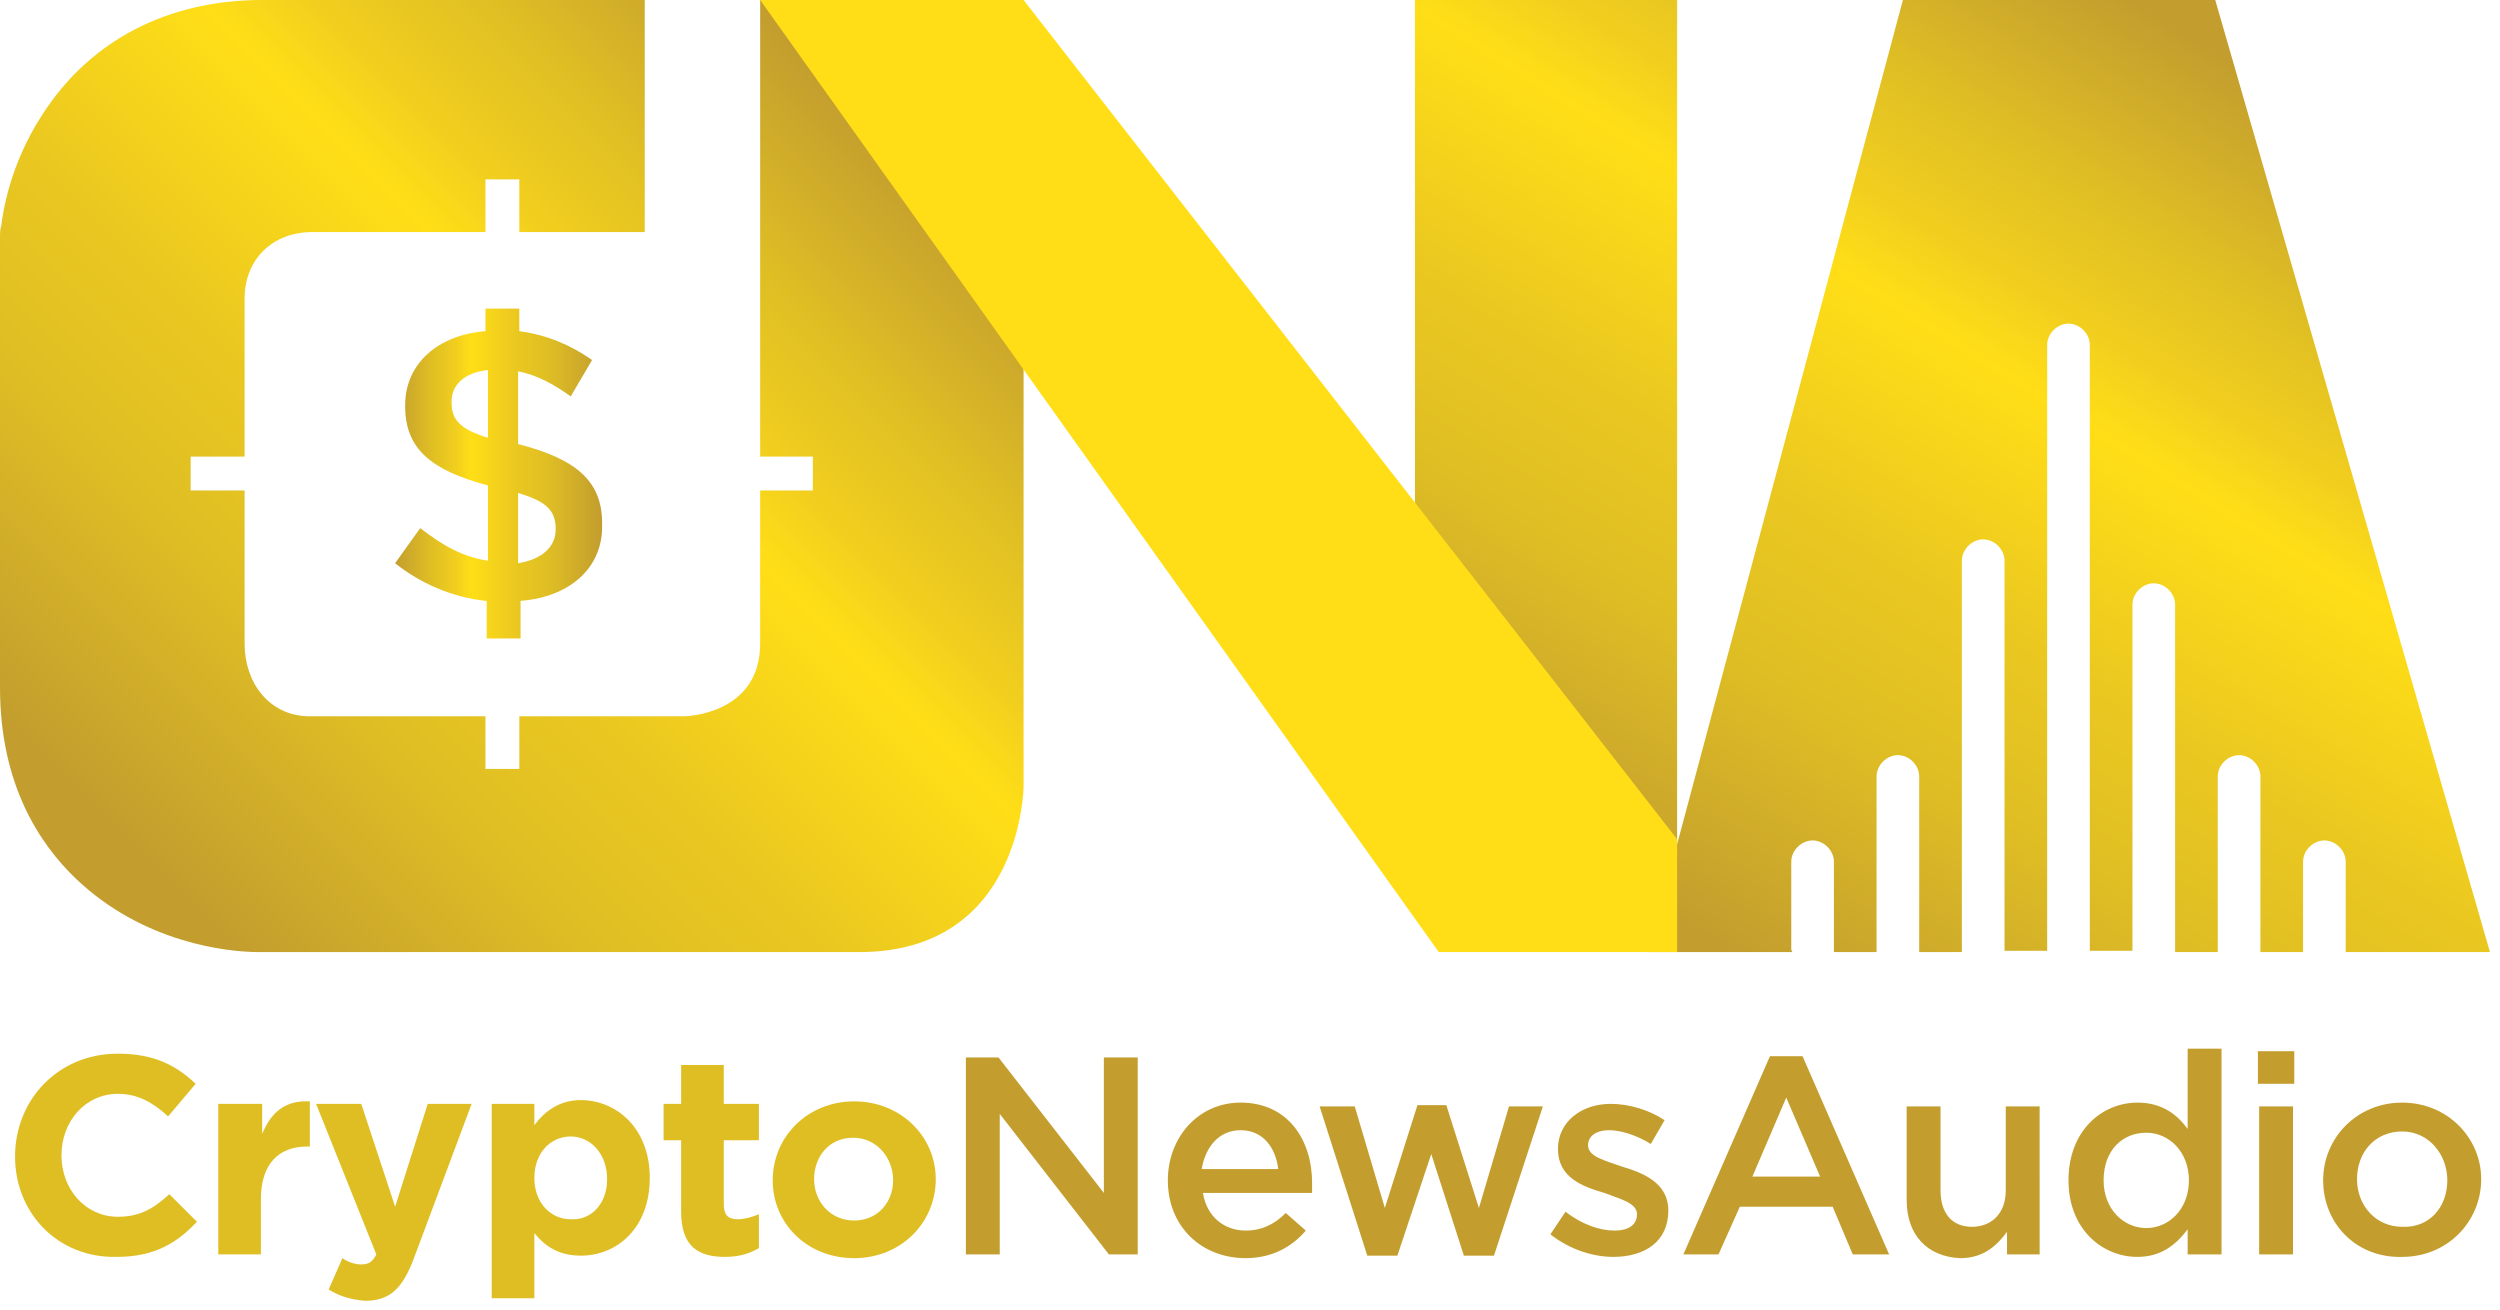
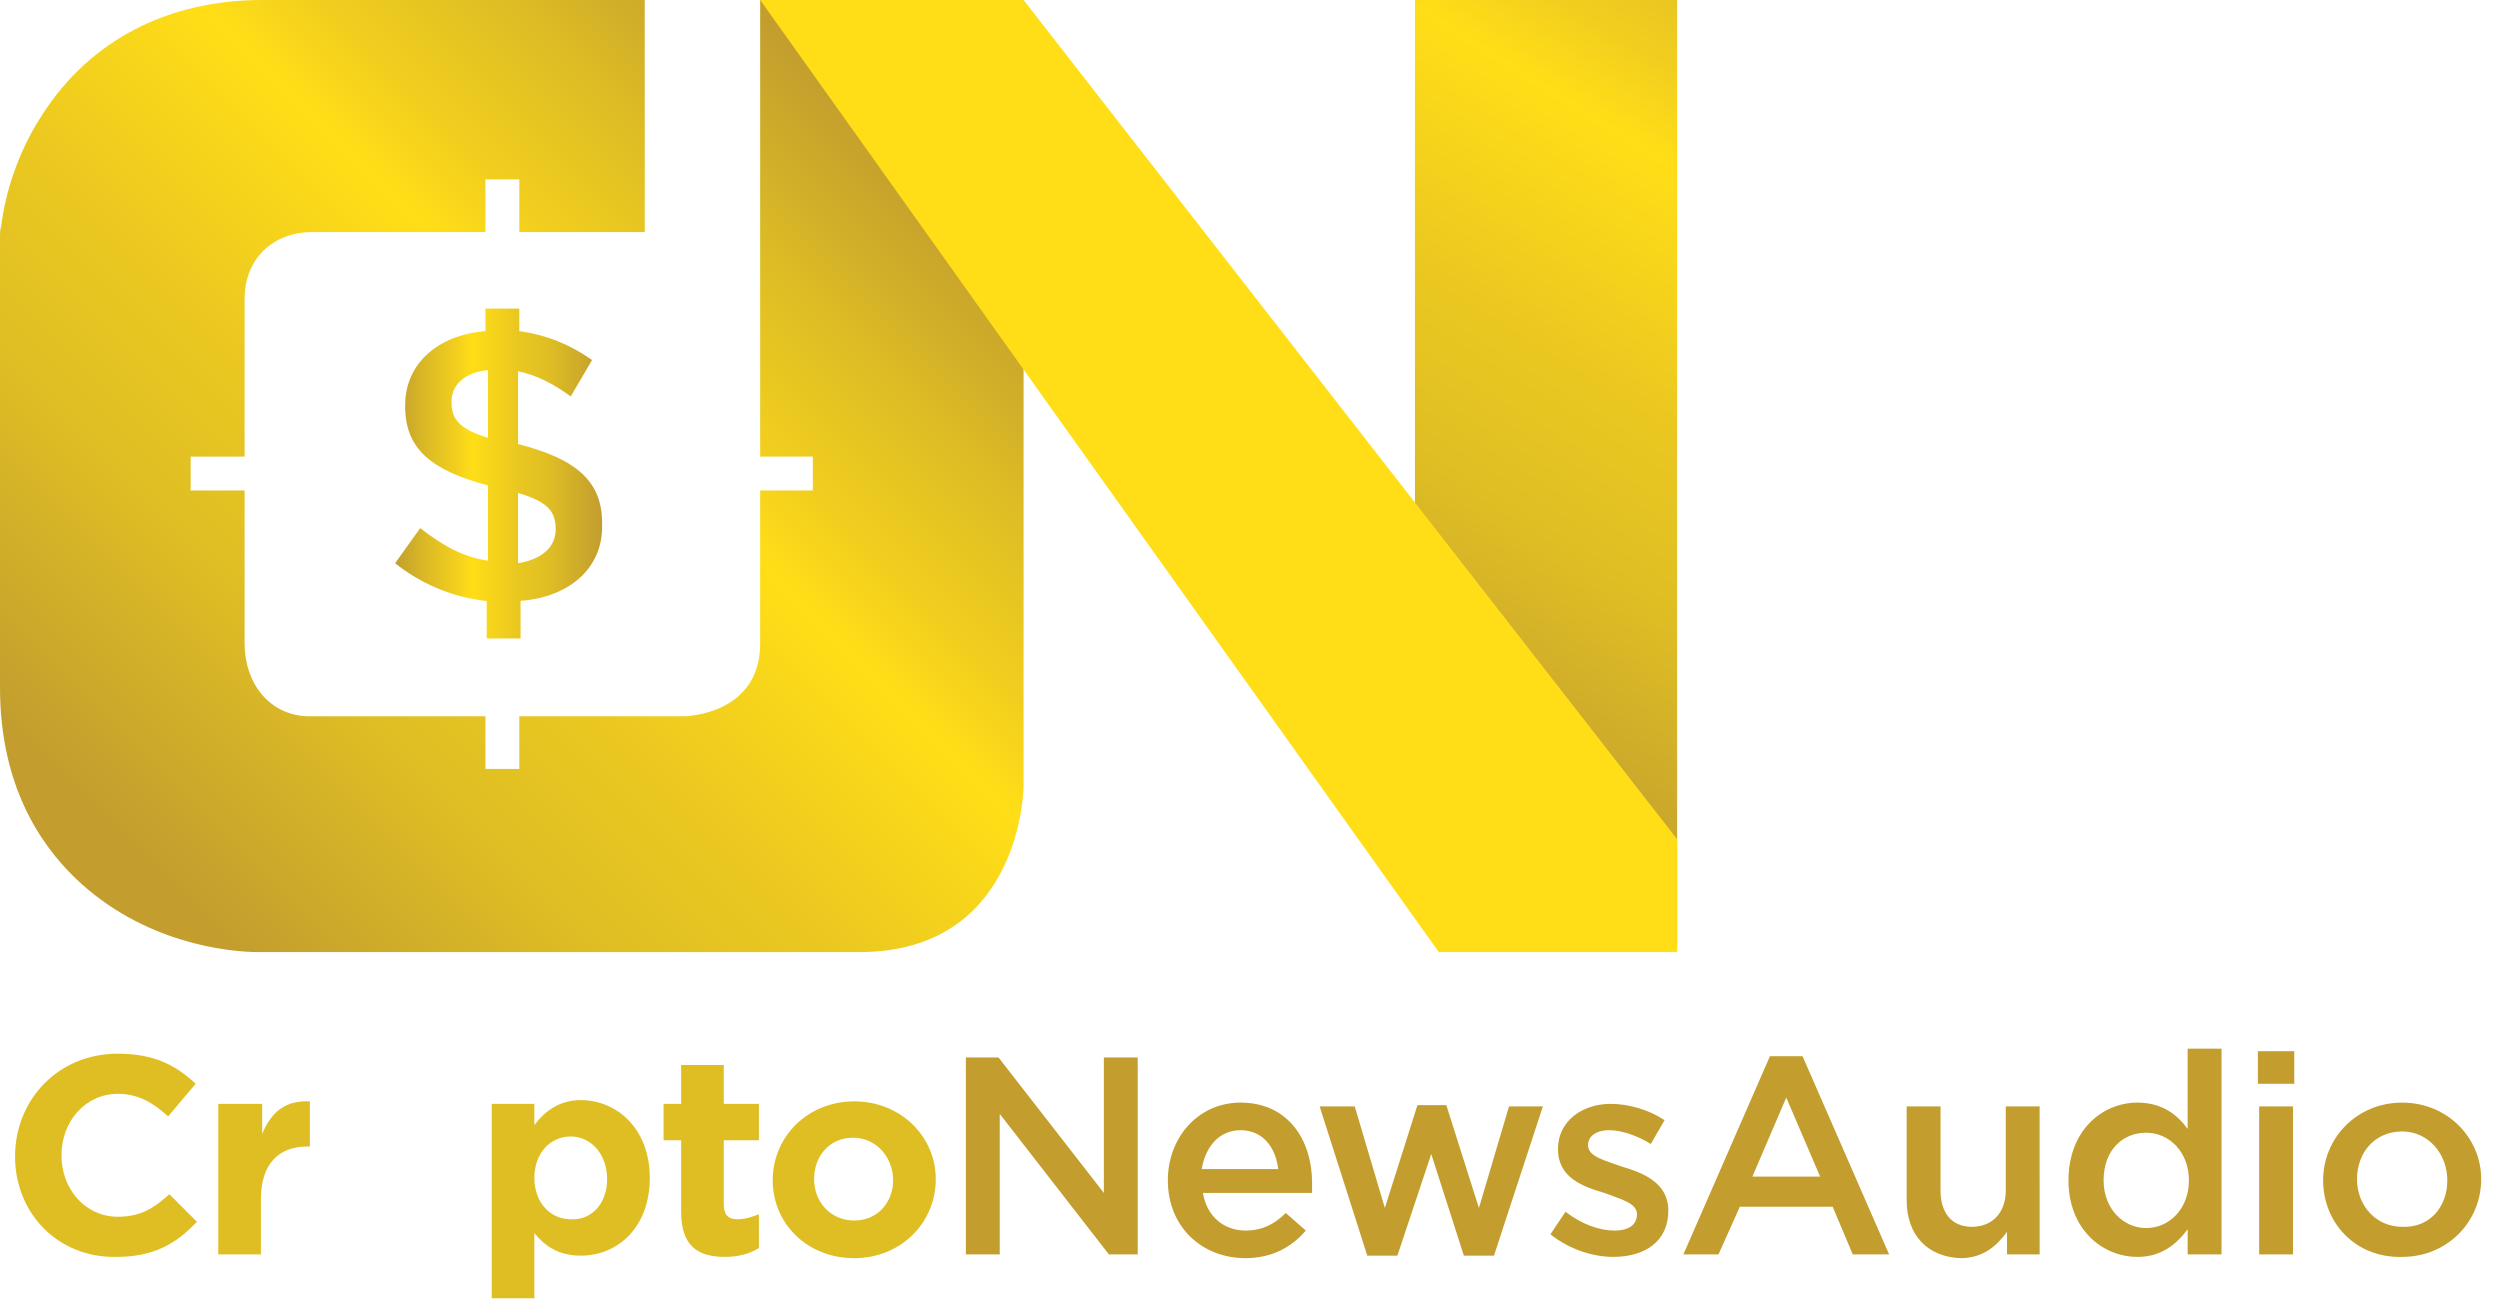
<svg xmlns="http://www.w3.org/2000/svg" version="1.1" id="Layer_1" x="0px" y="0px" viewBox="0 0 199.3 104.4" style="enable-background:new 0 0 199.3 104.4;" xml:space="preserve">
  <style type="text/css">
	.st0{fill:url(#SVGID_1_);}
	.st1{fill:url(#SVGID_2_);}
	.st2{fill:url(#SVGID_3_);}
	.st3{fill:url(#SVGID_4_);}
	.st4{fill:#FFDE17;}
	.st5{fill:#DFBE24;}
	.st6{fill:#C39E2E;}
</style>
  <linearGradient id="SVGID_1_" gradientUnits="userSpaceOnUse" x1="190.512" y1="12.937" x2="147.387" y2="82.186">
    <stop offset="0" style="stop-color:#C39E2E" />
    <stop offset="0.173" style="stop-color:#DFBE24" />
    <stop offset="0.296" style="stop-color:#F2CF1E" />
    <stop offset="0.373" style="stop-color:#FFDE17" />
    <stop offset="0.584" style="stop-color:#EBC820" />
    <stop offset="0.744" style="stop-color:#DFBE24" />
    <stop offset="0.994" style="stop-color:#C39E2E" />
  </linearGradient>
-   <path class="st0" d="M142.8,75.6v-6.9c0-0.9,0.8-1.7,1.7-1.7s1.7,0.8,1.7,1.7v6.9c0,0.1,0,0.2,0,0.3h3.4c0-0.1,0-0.2,0-0.3V61.9  c0-0.9,0.8-1.7,1.7-1.7c0.9,0,1.7,0.8,1.7,1.7v13.7c0,0.1,0,0.2,0,0.3h3.4c0-0.1,0-0.2,0-0.3V44.7c0-0.9,0.8-1.7,1.7-1.7  c0.9,0,1.7,0.8,1.7,1.7v30.8c0,0.1,0,0.2,0,0.3h3.4c0-0.1,0-0.2,0-0.3v-48c0-0.9,0.8-1.7,1.7-1.7c0.9,0,1.7,0.8,1.7,1.7v48  c0,0.1,0,0.2,0,0.3h3.4c0-0.1,0-0.2,0-0.3V48.2c0-0.9,0.8-1.7,1.7-1.7c0.9,0,1.7,0.8,1.7,1.7v27.4c0,0.1,0,0.2,0,0.3h3.4  c0-0.1,0-0.2,0-0.3V61.9c0-0.9,0.8-1.7,1.7-1.7c0.9,0,1.7,0.8,1.7,1.7v13.7c0,0.1,0,0.2,0,0.3h3.4c0-0.1,0-0.2,0-0.3v-6.9  c0-0.9,0.8-1.7,1.7-1.7c0.9,0,1.7,0.8,1.7,1.7v6.9c0,0.1,0,0.2,0,0.3h11.5L176.6,0l-24.9,0l-20.3,75.9h11.5  C142.8,75.8,142.8,75.7,142.8,75.6z" />
  <linearGradient id="SVGID_2_" gradientUnits="userSpaceOnUse" x1="153.24" y1="-10.274" x2="110.115" y2="58.976">
    <stop offset="0" style="stop-color:#C39E2E" />
    <stop offset="0.173" style="stop-color:#DFBE24" />
    <stop offset="0.296" style="stop-color:#F2CF1E" />
    <stop offset="0.373" style="stop-color:#FFDE17" />
    <stop offset="0.584" style="stop-color:#EBC820" />
    <stop offset="0.744" style="stop-color:#DFBE24" />
    <stop offset="0.994" style="stop-color:#C39E2E" />
  </linearGradient>
  <polygon class="st1" points="133.7,0 133.5,0 112.8,0 112.8,53.5 133.7,75.7 " />
  <linearGradient id="SVGID_3_" gradientUnits="userSpaceOnUse" x1="70.259" y1="10.735" x2="11.712" y2="69.282">
    <stop offset="0" style="stop-color:#C39E2E" />
    <stop offset="0.173" style="stop-color:#DFBE24" />
    <stop offset="0.296" style="stop-color:#F2CF1E" />
    <stop offset="0.373" style="stop-color:#FFDE17" />
    <stop offset="0.584" style="stop-color:#EBC820" />
    <stop offset="0.744" style="stop-color:#DFBE24" />
    <stop offset="0.994" style="stop-color:#C39E2E" />
  </linearGradient>
  <path class="st2" d="M60.6,0c0,0,0,21.2,0,36.4h4.2v2.7h-4.2c0,6.4,0,11.3,0,12.2c0,5.7-6,5.8-6,5.8H41.4v4.2h-2.7v-4.2h-7.9  c-0.2,0-6.1,0-6.3,0c-3-0.1-5-2.6-5-5.8V39.1h-4.3v-2.7h4.3V23.8c0-3.1,2.2-5.3,5.4-5.3h13.8v-4.2h2.7v4.2h10V0H20.9  C13.4,0,7.2,3.2,3.4,9.1c-2.7,4.1-3.2,8.1-3.3,8.9C0,18.3,0,18.6,0,19v5v30.8C0,62.6,3.2,67.3,6,70c5.4,5.2,12.2,5.9,14.6,5.9  c0.1,0,0.3,0,0.4,0c0,0,34.5,0,47.5,0s13.1-13.2,13.1-13.2V0H60.6z" />
  <g>
    <linearGradient id="SVGID_4_" gradientUnits="userSpaceOnUse" x1="31.501" y1="37.783" x2="47.956" y2="37.783">
      <stop offset="0" style="stop-color:#C39E2E" />
      <stop offset="0.173" style="stop-color:#DFBE24" />
      <stop offset="0.296" style="stop-color:#F2CF1E" />
      <stop offset="0.373" style="stop-color:#FFDE17" />
      <stop offset="0.584" style="stop-color:#EBC820" />
      <stop offset="0.744" style="stop-color:#DFBE24" />
      <stop offset="0.994" style="stop-color:#C39E2E" />
    </linearGradient>
    <path class="st3" d="M38.7,47.9c-2.7-0.3-5.2-1.4-7.2-3l2-2.8c1.8,1.4,3.4,2.3,5.4,2.6v-6c-4.5-1.2-6.6-2.9-6.6-6.3v-0.1   c0-3.3,2.6-5.6,6.4-5.9v-1.8h2.7v1.8c2.2,0.3,4.1,1.1,5.8,2.3l-1.7,2.9c-1.4-1-2.7-1.7-4.2-2v5.8c4.7,1.2,6.7,3,6.7,6.3V42   c0,3.3-2.6,5.6-6.5,5.9v3h-2.7V47.9z M38.9,29.5c-1.9,0.2-2.9,1.2-2.9,2.5v0.1c0,1.3,0.6,2.1,2.9,2.8V29.5z M44.3,42.2L44.3,42.2   c0-1.4-0.6-2.2-3-2.9v5.6C43.2,44.6,44.3,43.6,44.3,42.2z" />
  </g>
  <polygon class="st4" points="81.6,0 133.7,66.9 133.7,75.9 114.7,75.9 60.6,0 " />
  <g>
    <path class="st5" d="M1.2,92.2L1.2,92.2c0-4.5,3.4-8.2,8.2-8.2c3,0,4.7,1,6.2,2.4L13.4,89c-1.2-1.1-2.4-1.8-4-1.8   c-2.6,0-4.5,2.2-4.5,4.9v0c0,2.7,1.9,4.9,4.5,4.9c1.8,0,2.9-0.7,4.1-1.8l2.2,2.2c-1.6,1.7-3.4,2.8-6.4,2.8   C4.6,100.3,1.2,96.7,1.2,92.2z" />
    <path class="st5" d="M17.5,88h3.4v2.4c0.7-1.7,1.8-2.7,3.8-2.6v3.6h-0.2c-2.3,0-3.7,1.4-3.7,4.2v4.4h-3.4V88z" />
-     <path class="st5" d="M26.2,102.8l1.1-2.5c0.4,0.3,1,0.5,1.5,0.5c0.6,0,0.9-0.2,1.2-0.8L25.2,88h3.6l2.7,8.2l2.6-8.2h3.5l-4.6,12.3   c-0.9,2.4-1.9,3.4-3.9,3.4C27.9,103.6,27,103.3,26.2,102.8z" />
    <path class="st5" d="M39.2,88h3.4v1.7c0.8-1.1,2-2,3.7-2c2.8,0,5.5,2.2,5.5,6.2v0c0,4-2.6,6.2-5.5,6.2c-1.8,0-2.9-0.8-3.7-1.8v5.2   h-3.4V88z M48.4,94L48.4,94c0-2-1.3-3.4-2.9-3.4c-1.6,0-2.9,1.3-2.9,3.3v0c0,2,1.3,3.3,2.9,3.3C47.1,97.3,48.4,96,48.4,94z" />
    <path class="st5" d="M54.3,96.6v-5.7h-1.4V88h1.4v-3.1h3.4V88h2.8v2.9h-2.8V96c0,0.8,0.3,1.2,1.1,1.2c0.6,0,1.2-0.2,1.7-0.4v2.7   c-0.7,0.4-1.5,0.7-2.7,0.7C55.7,100.2,54.3,99.4,54.3,96.6z" />
    <path class="st5" d="M61.6,94.1L61.6,94.1c0-3.5,2.8-6.3,6.5-6.3c3.7,0,6.5,2.8,6.5,6.2v0c0,3.5-2.8,6.3-6.5,6.3   C64.3,100.3,61.6,97.5,61.6,94.1z M71.2,94.1L71.2,94.1c0-1.8-1.3-3.4-3.2-3.4c-1.9,0-3.1,1.5-3.1,3.3v0c0,1.8,1.3,3.3,3.2,3.3   C70,97.3,71.2,95.8,71.2,94.1z" />
    <path class="st6" d="M77,84.3h2.6l8.4,10.8V84.3h2.7V100h-2.3l-8.7-11.2V100H77V84.3z" />
    <path class="st6" d="M93.1,94.1L93.1,94.1c0-3.4,2.4-6.2,5.8-6.2c3.8,0,5.7,3,5.7,6.4c0,0.2,0,0.5,0,0.8h-8.7c0.3,1.9,1.7,3,3.4,3   c1.3,0,2.3-0.5,3.2-1.4l1.6,1.4c-1.1,1.3-2.7,2.2-4.8,2.2C95.8,100.3,93.1,97.8,93.1,94.1z M101.9,93.2c-0.2-1.7-1.2-3.1-3-3.1   c-1.7,0-2.8,1.3-3.1,3.1H101.9z" />
    <path class="st6" d="M105.2,88.2h2.8l2.4,8.1l2.6-8.2h2.3l2.6,8.2l2.4-8.1h2.7l-3.9,11.9h-2.4l-2.6-8.1l-2.7,8.1h-2.4L105.2,88.2z" />
    <path class="st6" d="M123.6,98.4l1.2-1.8c1.3,1,2.7,1.5,3.9,1.5c1.2,0,1.8-0.5,1.8-1.3v0c0-0.9-1.3-1.2-2.6-1.7   c-1.7-0.5-3.7-1.2-3.7-3.5v0c0-2.2,1.9-3.6,4.2-3.6c1.5,0,3.1,0.5,4.3,1.3l-1.1,1.9c-1.1-0.7-2.4-1.1-3.3-1.1   c-1.1,0-1.7,0.5-1.7,1.2v0c0,0.9,1.3,1.2,2.7,1.7c1.7,0.5,3.7,1.3,3.7,3.5v0c0,2.5-1.9,3.7-4.4,3.7   C127,100.2,125.1,99.6,123.6,98.4z" />
-     <path class="st6" d="M141.1,84.2h2.6l6.9,15.8h-2.9l-1.6-3.8h-7.4L137,100h-2.8L141.1,84.2z M145.1,93.8l-2.7-6.3l-2.7,6.3H145.1z" />
+     <path class="st6" d="M141.1,84.2h2.6l6.9,15.8h-2.9l-1.6-3.8h-7.4L137,100h-2.8L141.1,84.2M145.1,93.8l-2.7-6.3l-2.7,6.3H145.1z" />
    <path class="st6" d="M152,95.7v-7.5h2.7v6.7c0,1.8,0.9,2.9,2.5,2.9c1.6,0,2.7-1.1,2.7-2.9v-6.7h2.7V100H160v-1.8   c-0.8,1.1-1.9,2.1-3.7,2.1C153.6,100.2,152,98.4,152,95.7z" />
    <path class="st6" d="M164.9,94.1L164.9,94.1c0-4,2.7-6.2,5.5-6.2c2,0,3.2,1,4,2.1v-6.4h2.7V100h-2.7v-2c-0.9,1.2-2.1,2.2-4,2.2   C167.6,100.2,164.9,98,164.9,94.1z M174.5,94.1L174.5,94.1c0-2.3-1.6-3.8-3.4-3.8c-1.9,0-3.4,1.4-3.4,3.8v0c0,2.3,1.6,3.8,3.4,3.8   C172.9,97.9,174.5,96.4,174.5,94.1z" />
    <path class="st6" d="M180,83.8h2.9v2.6H180V83.8z M180.1,88.2h2.7V100h-2.7V88.2z" />
    <path class="st6" d="M185.2,94.1L185.2,94.1c0-3.4,2.7-6.2,6.3-6.2c3.6,0,6.3,2.8,6.3,6.1v0c0,3.4-2.7,6.2-6.3,6.2   C187.8,100.3,185.2,97.5,185.2,94.1z M195.1,94.1L195.1,94.1c0-2.1-1.5-3.9-3.6-3.9c-2.2,0-3.6,1.7-3.6,3.8v0   c0,2.1,1.5,3.8,3.6,3.8C193.7,97.9,195.1,96.2,195.1,94.1z" />
  </g>
</svg>